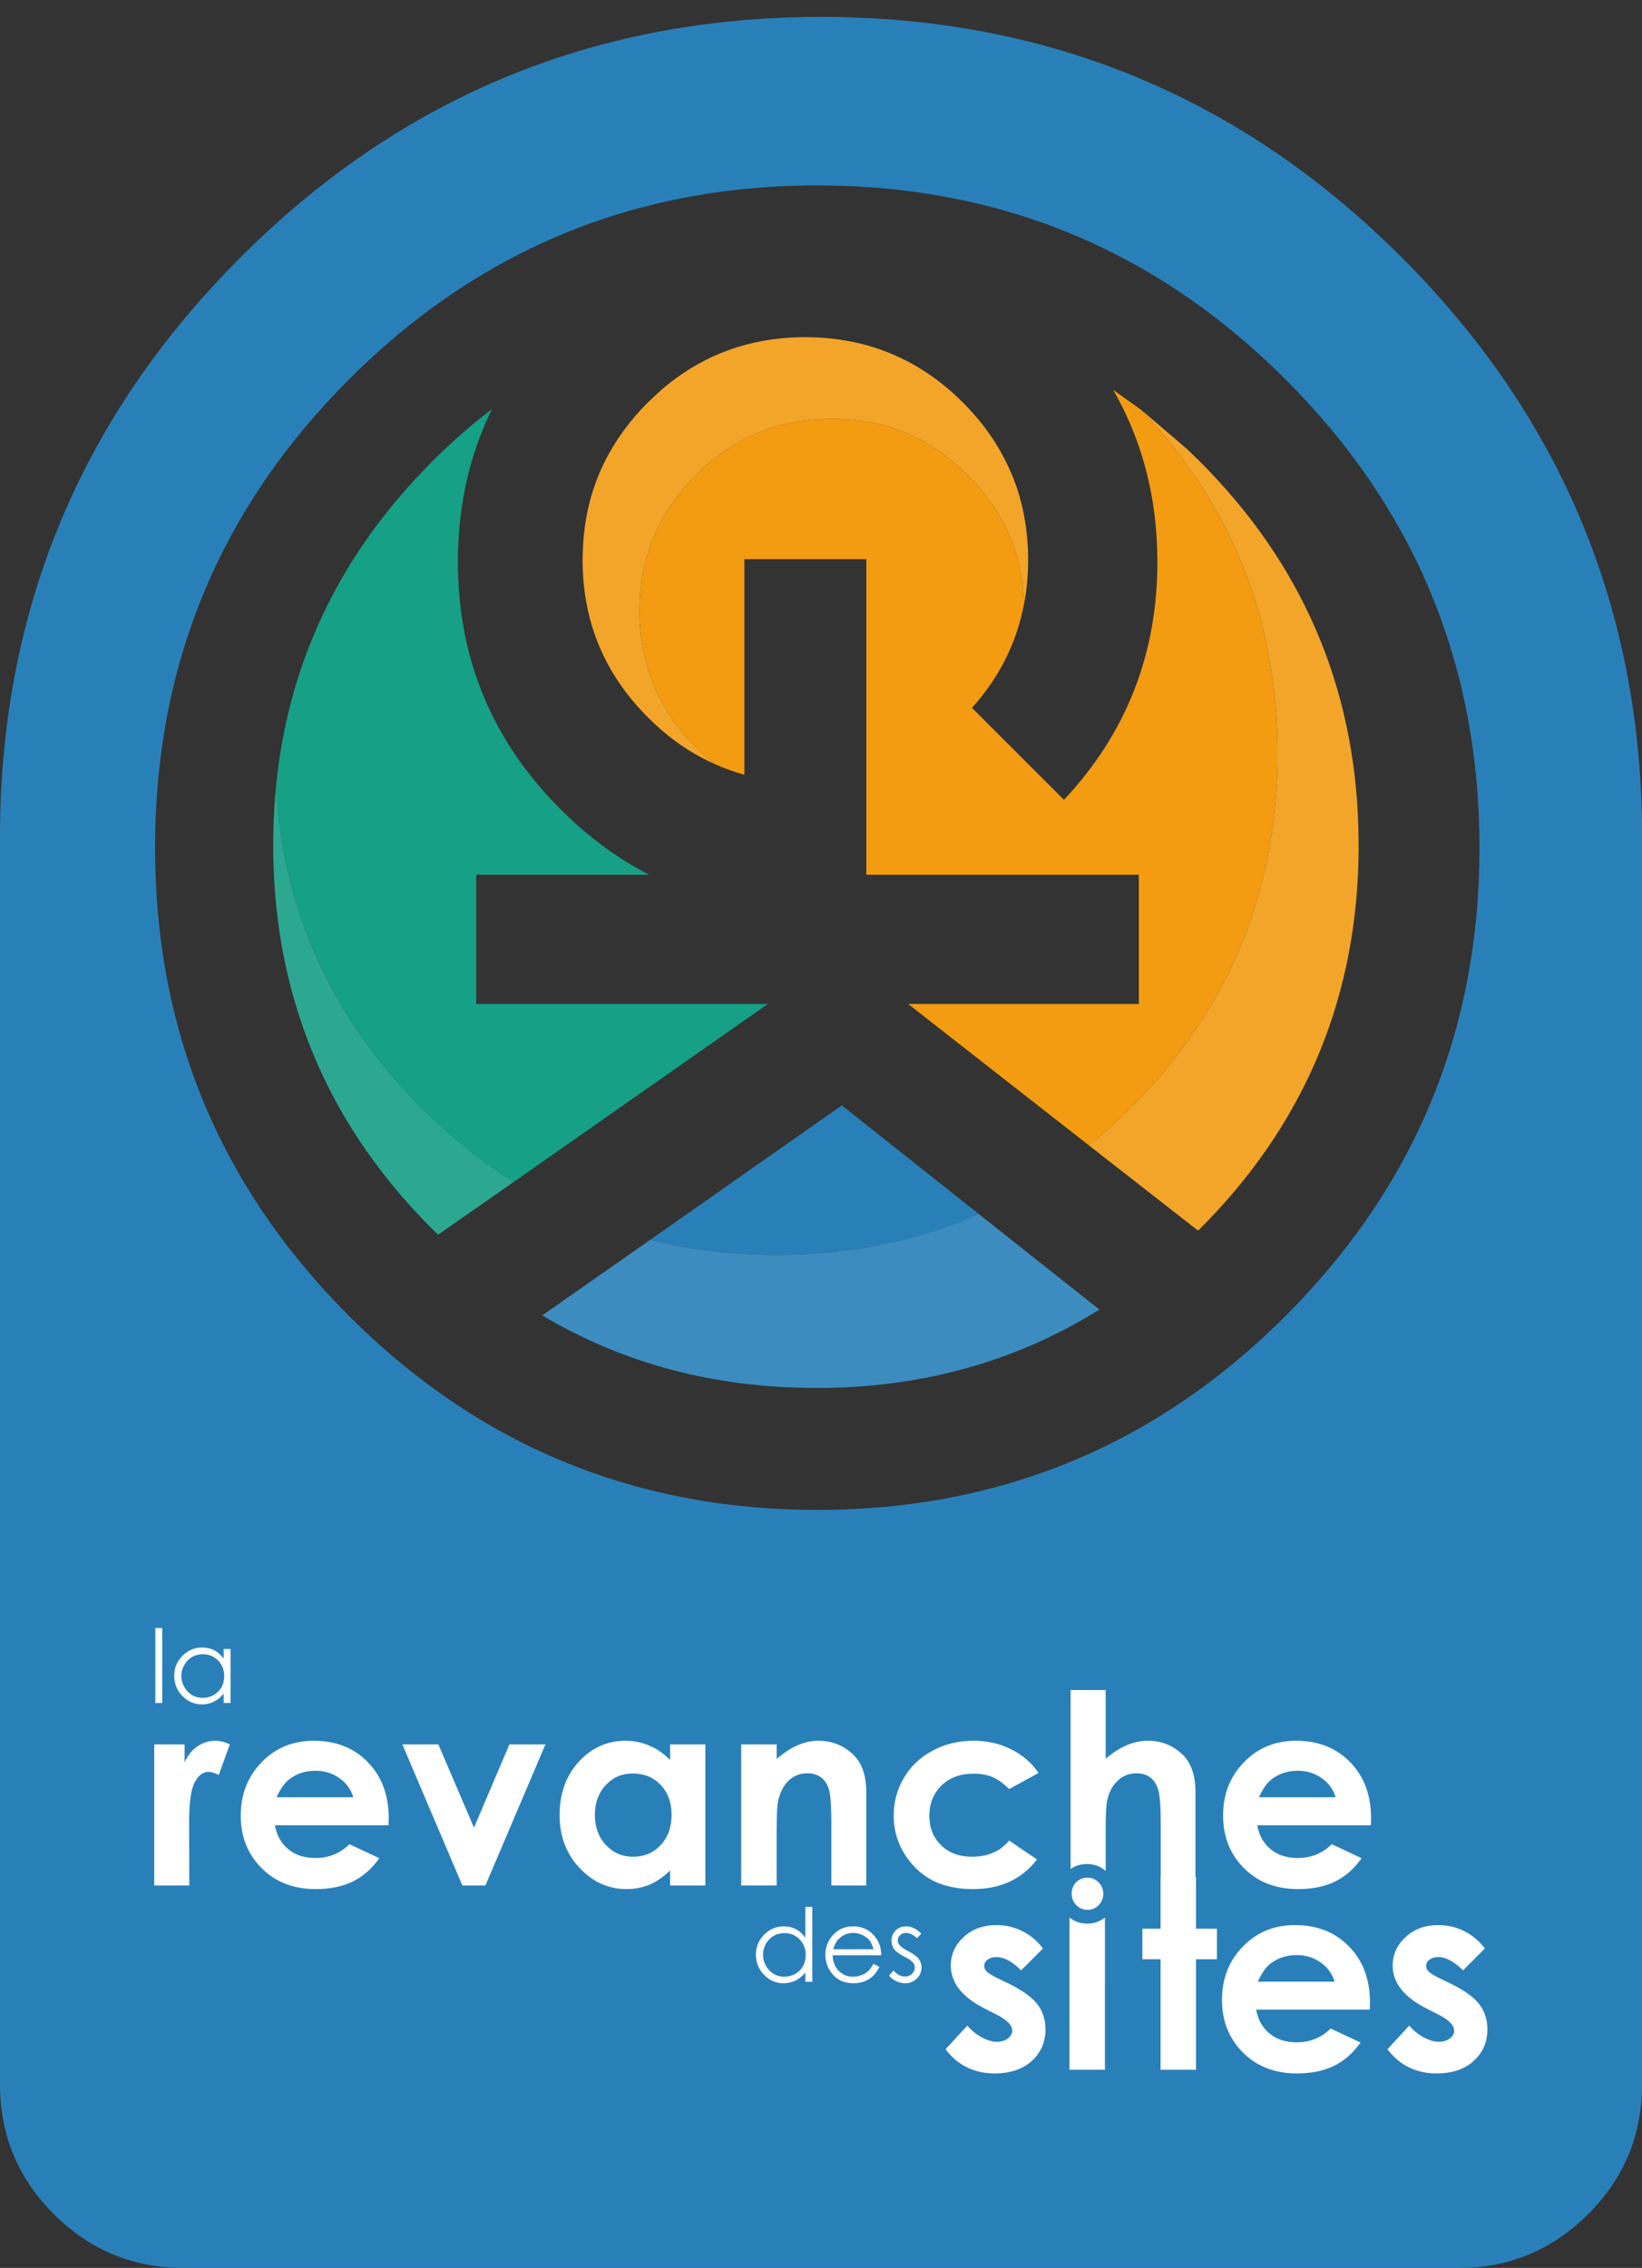
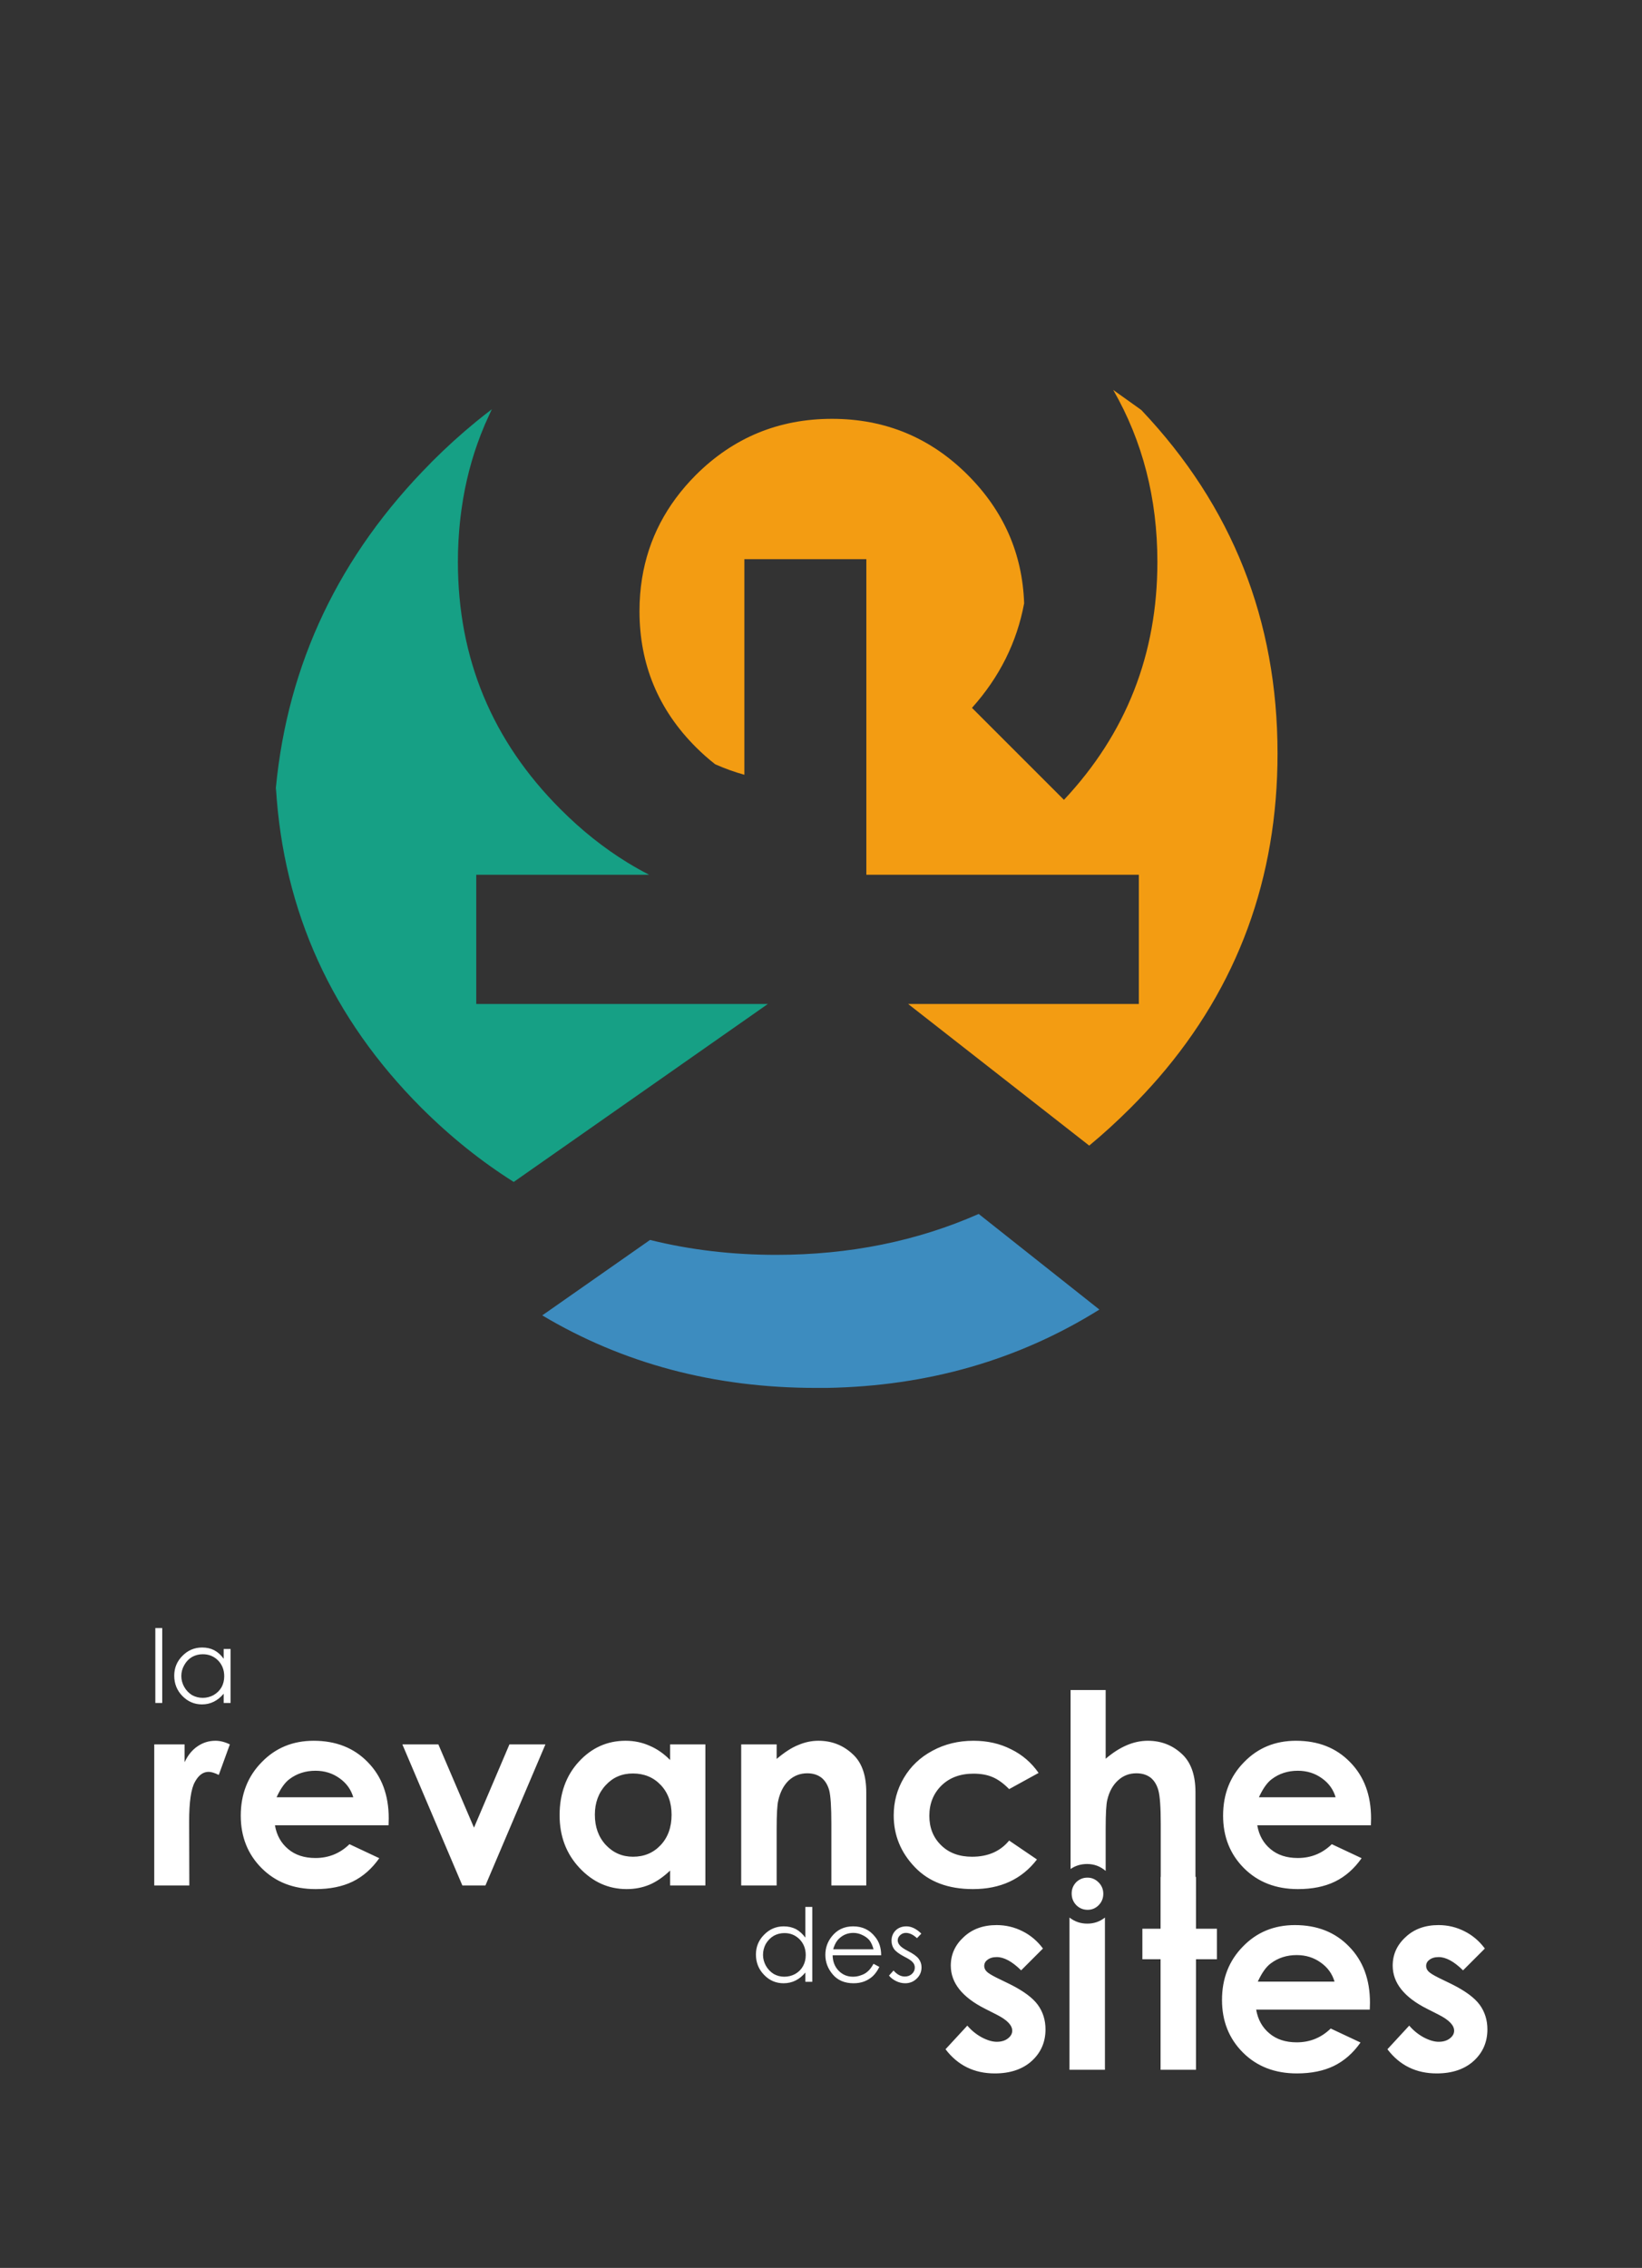
<svg xmlns="http://www.w3.org/2000/svg" xmlns:xlink="http://www.w3.org/1999/xlink" version="1.1" id="Calque_5" x="0px" y="0px" width="100%" height="100%" viewBox="0 0 451.65 623.8" style="enable-background:new 0 0 451.65 623.8;" xml:space="preserve">
  <rect x="0" y="0" width="451.65" height="623.8" fill="#333333" stroke="none" />
  <symbol id="Symbole_1" viewBox="0 -122.5 366.7 122.5">
    <path style="fill-rule:evenodd;clip-rule:evenodd;fill:#FFFFFF;" d="M261.7-17.05v-18.9c1.9,1.633,3.817,2.867,5.75,3.7   c1.934,0.833,3.883,1.25,5.85,1.25c3.833,0,7.083-1.333,9.75-4c2.233-2.3,3.35-5.683,3.35-10.15v-23.3h0.15V-82.7h5.75v-8.4h-5.75   v-30.4h-9.75v30.4h-5v8.4h5v14.25h0.05v14.65c0,4.5-0.216,7.55-0.65,9.15c-0.433,1.566-1.167,2.75-2.2,3.55   c-1.034,0.767-2.317,1.15-3.85,1.15c-1.967,0-3.65-0.65-5.05-1.95c-1.433-1.3-2.417-3.083-2.95-5.35   c-0.3-1.167-0.45-3.816-0.45-7.95v-11.6c-1.477,1.267-3.176,1.9-5.1,1.9c-1.712,0-3.229-0.458-4.55-1.375v49.225H261.7z M252.35-73   c0,1.2,0.417,2.233,1.25,3.1c0.867,0.833,1.9,1.25,3.1,1.25c1.167,0,2.184-0.434,3.05-1.3c0.866-0.866,1.3-1.917,1.3-3.15   s-0.434-2.283-1.3-3.15c-0.833-0.833-1.833-1.25-3-1.25c-1.233,0-2.284,0.434-3.15,1.3C252.767-75.333,252.35-74.267,252.35-73z    M243.25-39.85l-8.1-4.45c-1.534,1.566-3.05,2.667-4.55,3.3c-1.466,0.633-3.216,0.95-5.25,0.95c-3.633,0-6.566-1.083-8.8-3.25   c-2.233-2.2-3.35-4.983-3.35-8.35c0-3.3,1.083-6,3.25-8.1c2.133-2.1,4.967-3.15,8.5-3.15c4.367,0,7.767,1.483,10.2,4.45l7.65-5.2   c-4.167-5.434-10.033-8.15-17.6-8.15c-6.833,0-12.167,2.017-16,6.05c-3.867,4.033-5.8,8.767-5.8,14.2   c0,3.767,0.933,7.216,2.8,10.35c1.867,3.167,4.483,5.65,7.85,7.45c3.367,1.833,7.133,2.75,11.3,2.75   c3.833,0,7.284-0.783,10.35-2.35C238.767-34.85,241.283-37.017,243.25-39.85z M244.45-88.15l-6-6c-2.466,2.433-4.7,3.65-6.7,3.65   c-1.067,0-1.917-0.25-2.55-0.75c-0.6-0.434-0.9-1-0.9-1.7c0-0.533,0.2-1.017,0.6-1.45c0.367-0.434,1.316-1.034,2.85-1.8l3.6-1.75   c3.733-1.866,6.3-3.767,7.7-5.7c1.4-1.934,2.1-4.184,2.1-6.75c0-3.467-1.25-6.35-3.75-8.65c-2.534-2.3-5.934-3.45-10.2-3.45   c-5.667,0-10.183,2.217-13.55,6.65l6,6.5c1.133-1.333,2.466-2.417,4-3.25c1.533-0.8,2.9-1.2,4.1-1.2c1.267,0,2.3,0.316,3.1,0.95   c0.767,0.6,1.15,1.3,1.15,2.1c0,1.5-1.417,2.967-4.25,4.4l-3.25,1.65c-6.267,3.167-9.4,7.117-9.4,11.85   c0,3.067,1.184,5.684,3.55,7.85c2.333,2.2,5.35,3.3,9.05,3.3c2.534,0,4.917-0.566,7.15-1.7   C241.05-84.5,242.917-86.083,244.45-88.15z M211-84.05l-1.2-1.25c-1.033,0.966-2.05,1.45-3.05,1.45c-0.6,0-1.117-0.2-1.55-0.6   c-0.466-0.4-0.7-0.883-0.7-1.45c0-0.467,0.183-0.917,0.55-1.35c0.367-0.467,1.133-1,2.3-1.6c1.434-0.733,2.4-1.433,2.9-2.1   c0.533-0.7,0.8-1.483,0.8-2.35c0-1.233-0.434-2.267-1.3-3.1c-0.867-0.867-1.934-1.3-3.2-1.3c-0.867,0-1.7,0.2-2.5,0.6   c-0.767,0.367-1.417,0.867-1.95,1.5l1.25,1.4c0.967-1.1,2-1.65,3.1-1.65c0.767,0,1.417,0.233,1.95,0.7   c0.533,0.5,0.8,1.083,0.8,1.75c0,0.566-0.183,1.05-0.55,1.45c-0.333,0.434-1.133,0.967-2.4,1.6c-1.333,0.7-2.25,1.383-2.75,2.05   c-0.467,0.667-0.7,1.433-0.7,2.3c0,1.133,0.383,2.083,1.15,2.85c0.767,0.733,1.75,1.1,2.95,1.1   C208.267-82.05,209.633-82.717,211-84.05z M256.65-81.3c1.831,0,3.448,0.558,4.85,1.675V-121.5h-9.75v41.875   C253.166-80.742,254.799-81.3,256.65-81.3z M334.7-52.35l-0.05-1.9H303.4c0.466-2.733,1.683-4.917,3.65-6.55   c1.934-1.634,4.434-2.45,7.5-2.45c3.633,0,6.75,1.267,9.35,3.8l8.2-3.85c-2.033-2.9-4.483-5.05-7.35-6.45   c-2.833-1.367-6.217-2.05-10.15-2.05c-6.066,0-11.017,1.917-14.85,5.75C295.917-62.217,294-57.4,294-51.6   c0,5.9,1.917,10.8,5.75,14.7c3.8,3.933,8.566,5.9,14.3,5.9c6.133,0,11.1-1.967,14.9-5.9C332.783-40.8,334.7-45.95,334.7-52.35z    M307.4-41.55c-1.267-0.934-2.45-2.6-3.55-5h21.1c-0.633,2.167-1.9,3.917-3.8,5.25c-1.9,1.367-4.1,2.05-6.6,2.05   C311.816-39.25,309.433-40.017,307.4-41.55z M314.25-89.95c-2.733,0-5.117-0.767-7.15-2.3c-1.267-0.934-2.45-2.6-3.55-5h21.1   c-0.633,2.167-1.9,3.917-3.8,5.25C318.95-90.633,316.75-89.95,314.25-89.95z M299.45-87.6c3.8,3.934,8.567,5.9,14.3,5.9   c6.133,0,11.1-1.966,14.9-5.9c3.833-3.9,5.75-9.05,5.75-15.45l-0.05-1.9H303.1c0.467-2.733,1.684-4.917,3.65-6.55   c1.933-1.633,4.433-2.45,7.5-2.45c3.633,0,6.75,1.267,9.35,3.8l8.2-3.85c-2.033-2.9-4.483-5.05-7.35-6.45   c-2.833-1.366-6.216-2.05-10.15-2.05c-6.066,0-11.017,1.917-14.85,5.75s-5.75,8.65-5.75,14.45C293.7-96.4,295.616-91.5,299.45-87.6   z M366-88.15l-6-6c-2.467,2.433-4.7,3.65-6.7,3.65c-1.066,0-1.917-0.25-2.55-0.75c-0.6-0.434-0.9-1-0.9-1.7   c0-0.533,0.2-1.017,0.6-1.45c0.367-0.434,1.317-1.034,2.85-1.8l3.6-1.75c3.733-1.866,6.3-3.767,7.7-5.7   c1.4-1.934,2.1-4.184,2.1-6.75c0-3.467-1.25-6.35-3.75-8.65c-2.533-2.3-5.933-3.45-10.2-3.45c-5.667,0-10.184,2.217-13.55,6.65   l6,6.5c1.133-1.333,2.467-2.417,4-3.25c1.534-0.8,2.9-1.2,4.1-1.2c1.267,0,2.3,0.316,3.1,0.95c0.767,0.6,1.15,1.3,1.15,2.1   c0,1.5-1.417,2.967-4.25,4.4l-3.25,1.65c-6.267,3.167-9.4,7.117-9.4,11.85c0,3.067,1.183,5.684,3.55,7.85   c2.333,2.2,5.35,3.3,9.05,3.3c2.533,0,4.917-0.566,7.15-1.7C362.6-84.5,364.467-86.083,366-88.15z M84.75-70.8L68.25-32h9.9   l9.8-22.9L97.7-32h9.9L91.1-70.8H84.75z M111.5-51.5c0,6,1.767,10.917,5.3,14.75S124.616-31,129.65-31   c2.333,0,4.517-0.45,6.55-1.35c2.067-0.867,3.967-2.183,5.7-3.95v4.3h9.7v-38.8h-9.7v4.1c-1.9-1.8-3.8-3.1-5.7-3.9   c-1.933-0.8-4.017-1.2-6.25-1.2c-5,0-9.316,1.933-12.95,5.8C113.333-62.1,111.5-57.267,111.5-51.5z M50.95-41.3   c-1.9,1.367-4.1,2.05-6.6,2.05c-2.733,0-5.116-0.767-7.15-2.3c-1.267-0.934-2.45-2.6-3.55-5h21.1   C54.116-44.383,52.85-42.633,50.95-41.3z M58.75-36.9c3.833-3.9,5.75-9.05,5.75-15.45l-0.05-1.9H33.2   c0.467-2.733,1.684-4.917,3.65-6.55c1.934-1.634,4.434-2.45,7.5-2.45c3.634,0,6.75,1.267,9.35,3.8l8.2-3.85   c-2.034-2.9-4.483-5.05-7.35-6.45c-2.833-1.367-6.217-2.05-10.15-2.05c-6.067,0-11.017,1.917-14.85,5.75   c-3.833,3.833-5.75,8.65-5.75,14.45c0,5.9,1.917,10.8,5.75,14.7c3.8,3.933,8.566,5.9,14.3,5.9C49.983-31,54.95-32.967,58.75-36.9z    M195.85-45.15V-70.8h-9.6v16.95c0,4.633-0.2,7.717-0.6,9.25c-0.434,1.533-1.167,2.7-2.2,3.5c-1.033,0.767-2.316,1.15-3.85,1.15   c-1.933,0-3.616-0.65-5.05-1.95c-1.4-1.333-2.367-3.167-2.9-5.5c-0.3-1.2-0.45-3.817-0.45-7.85V-70.8h-9.75V-32h9.75v-4   c2.2,1.867,4.2,3.15,6,3.85c1.8,0.767,3.633,1.15,5.5,1.15c3.833,0,7.1-1.35,9.8-4.05C194.733-37.317,195.85-40.683,195.85-45.15z    M181-76.7v-20.6h-1.9v2.55c-0.8-0.967-1.7-1.7-2.7-2.2s-2.1-0.75-3.3-0.75c-2.1,0-3.883,0.767-5.35,2.3   c-1.5,1.533-2.25,3.4-2.25,5.6c0,2.133,0.75,3.95,2.25,5.45c1.5,1.534,3.3,2.3,5.4,2.3c1.233,0,2.35-0.25,3.35-0.75   c0.966-0.534,1.833-1.317,2.6-2.35v8.45H181z M131.65-40c-3,0-5.483-1.067-7.45-3.2c-2-2.133-3-4.85-3-8.15c0-3.367,1-6.133,3-8.3   c2.034-2.167,4.534-3.25,7.5-3.25c3.067,0,5.6,1.066,7.6,3.2c2,2.134,3,4.917,3,8.35c0,3.367-1,6.1-3,8.2S134.75-40,131.65-40z    M199.95-90H186.6c0.034-1.733,0.583-3.15,1.65-4.25c1.066-1.1,2.383-1.65,3.95-1.65c0.767,0,1.5,0.133,2.2,0.4   c0.733,0.233,1.35,0.583,1.85,1.05c0.5,0.4,1.033,1.1,1.6,2.1l1.6-0.85c-0.5-1.033-1.1-1.883-1.8-2.55   c-0.7-0.633-1.483-1.117-2.35-1.45c-0.867-0.333-1.85-0.5-2.95-0.5c-2.433,0-4.333,0.8-5.7,2.4c-1.367,1.6-2.05,3.4-2.05,5.4   c0,1.9,0.583,3.583,1.75,5.05c1.467,1.867,3.434,2.8,5.9,2.8c2.533,0,4.55-0.967,6.05-2.9C199.4-86.283,199.95-87.967,199.95-90z    M194.8-84.45c-0.8,0.4-1.633,0.6-2.5,0.6c-1.467,0-2.733-0.483-3.8-1.45c-0.767-0.667-1.35-1.684-1.75-3.05h11.1   c-0.267,1-0.633,1.817-1.1,2.45C196.25-85.3,195.6-84.816,194.8-84.45z M177.5-85.6c-1.134,1.133-2.517,1.7-4.15,1.7   c-1.066,0-2.05-0.25-2.95-0.75c-0.9-0.534-1.633-1.284-2.2-2.25c-0.5-0.934-0.75-1.934-0.75-3c0-1.034,0.267-2.034,0.8-3   c0.533-0.934,1.25-1.684,2.15-2.25c0.9-0.5,1.867-0.75,2.9-0.75c1.066,0,2.066,0.25,3,0.75c0.934,0.533,1.65,1.25,2.15,2.15   s0.75,1.917,0.75,3.05C179.2-88.217,178.633-86.767,177.5-85.6z M0.3,0h1.9v-20.6H0.3V0z M21-5.75V-20.6h-1.9v2.55   c-0.8-0.967-1.7-1.7-2.7-2.2S14.316-21,13.15-21c-2.1,0-3.9,0.767-5.4,2.3c-1.5,1.534-2.25,3.4-2.25,5.6   c0,2.133,0.75,3.95,2.25,5.45c1.5,1.533,3.316,2.3,5.45,2.3c1.233,0,2.333-0.25,3.3-0.75c1-0.533,1.866-1.316,2.6-2.35v2.7H21z    M13.35-7.2c-1.066,0-2.05-0.25-2.95-0.75C9.5-8.483,8.783-9.233,8.25-10.2c-0.534-0.933-0.8-1.933-0.8-3   c0-1.033,0.267-2.033,0.8-3c0.533-0.933,1.25-1.683,2.15-2.25c0.933-0.5,1.917-0.75,2.95-0.75c1.034,0,2.017,0.25,2.95,0.75   c0.934,0.534,1.667,1.25,2.2,2.15c0.5,0.9,0.75,1.917,0.75,3.05c0,1.733-0.567,3.183-1.7,4.35C16.417-7.767,15.017-7.2,13.35-7.2z    M20.8-32l-3.05-8.4c-1.134,0.566-2.067,0.85-2.8,0.85c-1.5,0-2.75-0.917-3.75-2.75c-1.066-1.867-1.6-5.517-1.6-10.95L9.65-70.8H0   V-32h8.35v-4.9c0.9,1.933,2.1,3.4,3.6,4.4c1.467,1,3.1,1.5,4.9,1.5C18.116-31,19.433-31.333,20.8-32z" />
  </symbol>
  <g id="Calque_2">
</g>
  <g>
    <path style="fill-rule:evenodd;clip-rule:evenodd;fill:#F39C12;" d="M314.4,113.15c-0.134-0.1-0.267-0.2-0.4-0.3   c24.934,26.333,37.4,57.8,37.4,94.4c0,34.267-10.917,64.017-32.75,89.25c-2.434,2.8-5,5.55-7.7,8.25   c-3.7,3.7-7.483,7.15-11.35,10.35l-49.8-38.95h63.449V240.6H238.3v-86.8h-33.55v59.3c-2.767-0.767-5.45-1.733-8.05-2.9   c-1.833-1.434-3.6-3-5.3-4.7c-10.333-10.333-15.5-22.8-15.5-37.4c0-3.1,0.233-6.1,0.7-9c1.733-10.8,6.667-20.283,14.8-28.45   c10.333-10.3,22.816-15.45,37.45-15.45c14.6,0,27.05,5.15,37.35,15.45c9.867,9.867,15.033,21.633,15.5,35.3   c-2,10.733-6.783,20.316-14.35,28.75l25.3,25.3c17.134-18.267,25.7-40.083,25.7-65.45c0-17.433-4.05-33.2-12.15-47.3l7.351,5.25   C313.817,112.7,314.1,112.917,314.4,113.15z" />
-     <path style="fill-rule:evenodd;clip-rule:evenodd;fill:#F3A529;" d="M281.7,165.95c-0.467-13.667-5.633-25.434-15.5-35.3   c-10.3-10.3-22.75-15.45-37.35-15.45c-14.634,0-27.117,5.15-37.45,15.45c-8.133,8.167-13.066,17.65-14.8,28.45   c-0.467,2.9-0.7,5.9-0.7,9c0,14.6,5.167,27.066,15.5,37.4c1.7,1.7,3.467,3.267,5.3,4.7c-1-0.434-1.983-0.9-2.95-1.4   c-5.6-2.867-10.784-6.7-15.55-11.5c-11.966-11.966-17.95-26.4-17.95-43.3c0-0.6,0.017-1.2,0.05-1.8   c0.2-9.034,2.167-17.35,5.9-24.95c2.934-5.967,6.934-11.483,12-16.55c0.267-0.267,0.55-0.534,0.85-0.8   c0.567-0.566,1.133-1.1,1.7-1.6c0.966-0.9,1.95-1.75,2.95-2.55c10.467-8.4,22.634-12.733,36.5-13h1.3   c16.9,0,31.351,5.983,43.351,17.95c4.1,4.1,7.5,8.5,10.2,13.2c1.899,3.333,3.466,6.8,4.699,10.4   c1.9,5.767,2.917,11.917,3.051,18.45c0,0.4,0,0.817,0,1.25c0,2.933-0.184,5.8-0.551,8.6l-0.449,3   C281.766,165.7,281.733,165.817,281.7,165.95z M299.6,315.1c3.866-3.2,7.649-6.65,11.35-10.35c2.7-2.7,5.267-5.45,7.7-8.25   c21.833-25.233,32.75-54.983,32.75-89.25c0-36.6-12.467-68.067-37.4-94.4c0.134,0.1,0.267,0.2,0.4,0.3l12.2,10.45   c0.633,0.6,1.267,1.217,1.899,1.85c0.5,0.466,1,0.95,1.5,1.45c0.867,0.867,1.717,1.733,2.551,2.6   c27.199,28.367,40.916,62.35,41.149,101.95v1.05c0,0.467,0,0.95,0,1.45l-0.05,3.35c-1.1,39.167-15.65,72.75-43.65,100.75   c-0.166,0.133-0.316,0.284-0.449,0.45L299.6,315.1z" />
    <path style="fill-rule:evenodd;clip-rule:evenodd;fill:#16A085;" d="M141.3,325.1l-0.025-0.025   c-8.928-5.628-17.37-12.403-25.325-20.325c-24.633-24.667-37.983-54-40.05-88c-0.042,0.382-0.083,0.766-0.125,1.15   c0.031-0.393,0.064-0.785,0.1-1.175c3.284-34.263,17.451-64.021,42.5-89.275c0.13-0.144,0.264-0.285,0.4-0.425l0.125-0.125   c3.899-3.899,7.908-7.532,12.025-10.9c1.445-1.184,2.904-2.333,4.375-3.45c-0.048,0.098-0.098,0.198-0.15,0.3   c-0.025,0.051-0.05,0.101-0.075,0.15l-1.7,3.75c-0.057,0.14-0.115,0.282-0.175,0.425c-2.68,6.347-4.613,12.997-5.8,19.95   c-0.104,0.651-0.204,1.301-0.3,1.95c-0.064,0.385-0.123,0.769-0.175,1.15c-0.186,1.33-0.345,2.671-0.475,4.025   c-0.055,0.556-0.105,1.114-0.15,1.675c-0.083,0.973-0.149,1.948-0.2,2.925c-0.1,1.881-0.15,3.781-0.15,5.7   c0,26.534,9.4,49.2,28.2,68c5.762,5.788,11.895,10.679,18.4,14.675c1.968,1.207,3.968,2.332,6,3.375H131v35.55h80.2L141.3,325.1z" />
-     <path style="fill-rule:evenodd;clip-rule:evenodd;fill:#2CA890;" d="M75.775,217.9c0.042-0.384,0.083-0.768,0.125-1.15   c2.066,34,15.417,63.333,40.05,88c7.956,7.922,16.397,14.697,25.325,20.325l0.025,0.025l-20.8,14.5c-0.567-0.533-1.1-1.05-1.6-1.55   C100.566,319.717,88,299,81.2,275.9c-4.033-13.633-6.05-28.1-6.05-43.4c0-3.433,0.1-6.833,0.3-10.2   c0.066-1.087,0.141-2.17,0.225-3.25L75.775,217.9z" />
-     <path style="fill-rule:evenodd;clip-rule:evenodd;fill:#2980B9;" d="M365.475,52.75c6.889,5.539,13.58,11.555,20.075,18.05   c42.966,42.967,65,94.6,66.1,154.9V574.6c-0.3,13.367-5.233,24.834-14.8,34.4c-8.667,8.667-18.884,13.533-30.65,14.6   c-1.666,0.134-3.35,0.2-5.05,0.2H50.5c-5.3,0-10.317-0.717-15.05-2.149C27.783,619.316,20.9,615.1,14.8,609   C4.933,599.134,0,587.233,0,573.3V227.9c0.6-61.233,22.65-113.6,66.15-157.1c6.495-6.495,13.187-12.511,20.075-18.05   c5.452-4.383,11.027-8.466,16.725-12.25c0.659-0.437,1.317-0.871,1.975-1.3C140.469,16.167,180.777,4.65,225.85,4.65   c45.072,0,85.381,11.517,120.925,34.55c0.657,0.429,1.316,0.863,1.975,1.3C354.448,44.284,360.023,48.367,365.475,52.75z    M353.6,104.35c-29.125-29.125-63.191-46.325-102.2-51.6c-8.623-1.167-17.489-1.75-26.6-1.75s-17.978,0.583-26.601,1.75   c-39.008,5.275-73.075,22.475-102.2,51.6c-35.567,35.566-53.35,78.5-53.35,128.8c0,50.3,17.783,93.233,53.35,128.8   c10.786,10.786,22.244,19.936,34.375,27.45c5.705,3.526,11.555,6.693,17.55,9.5c8.208,3.841,16.7,7.008,25.475,9.5   c0.477,0.135,0.951,0.269,1.425,0.399c3.095,0.851,6.22,1.617,9.375,2.3c12.954,2.801,26.488,4.2,40.601,4.2   c14.112,0,27.646-1.399,40.6-4.2c3.155-0.683,6.28-1.449,9.375-2.3c0.474-0.131,0.949-0.265,1.425-0.399   c8.775-2.492,17.267-5.659,25.476-9.5c5.995-2.807,11.845-5.974,17.55-9.5c12.131-7.515,23.589-16.665,34.375-27.45   c35.566-35.567,53.35-78.5,53.35-128.8C406.95,182.85,389.167,139.917,353.6,104.35z M178.8,341.05l52.75-37l37,29.325l0.074,0.075   l0.575,0.45c-17,7.5-35.566,11.25-55.7,11.25C201.367,345.15,189.8,343.783,178.8,341.05z" />
    <path style="fill-rule:evenodd;clip-rule:evenodd;fill:#3D8CBF;" d="M269.2,333.9l33.2,26.3c-22.2,13.867-47.167,21.05-74.9,21.55   c-1.033,0-2.05,0-3.05,0c-27.866,0-52.966-6.65-75.3-19.95l29.65-20.75c11,2.733,22.567,4.1,34.7,4.1   C233.633,345.15,252.2,341.4,269.2,333.9z" />
    <use xlink:href="#Symbole_1" width="366.7" height="122.5" y="-122.5" transform="matrix(1 0 0 -1 42.425 447.8)" style="overflow:visible;" />
  </g>
</svg>